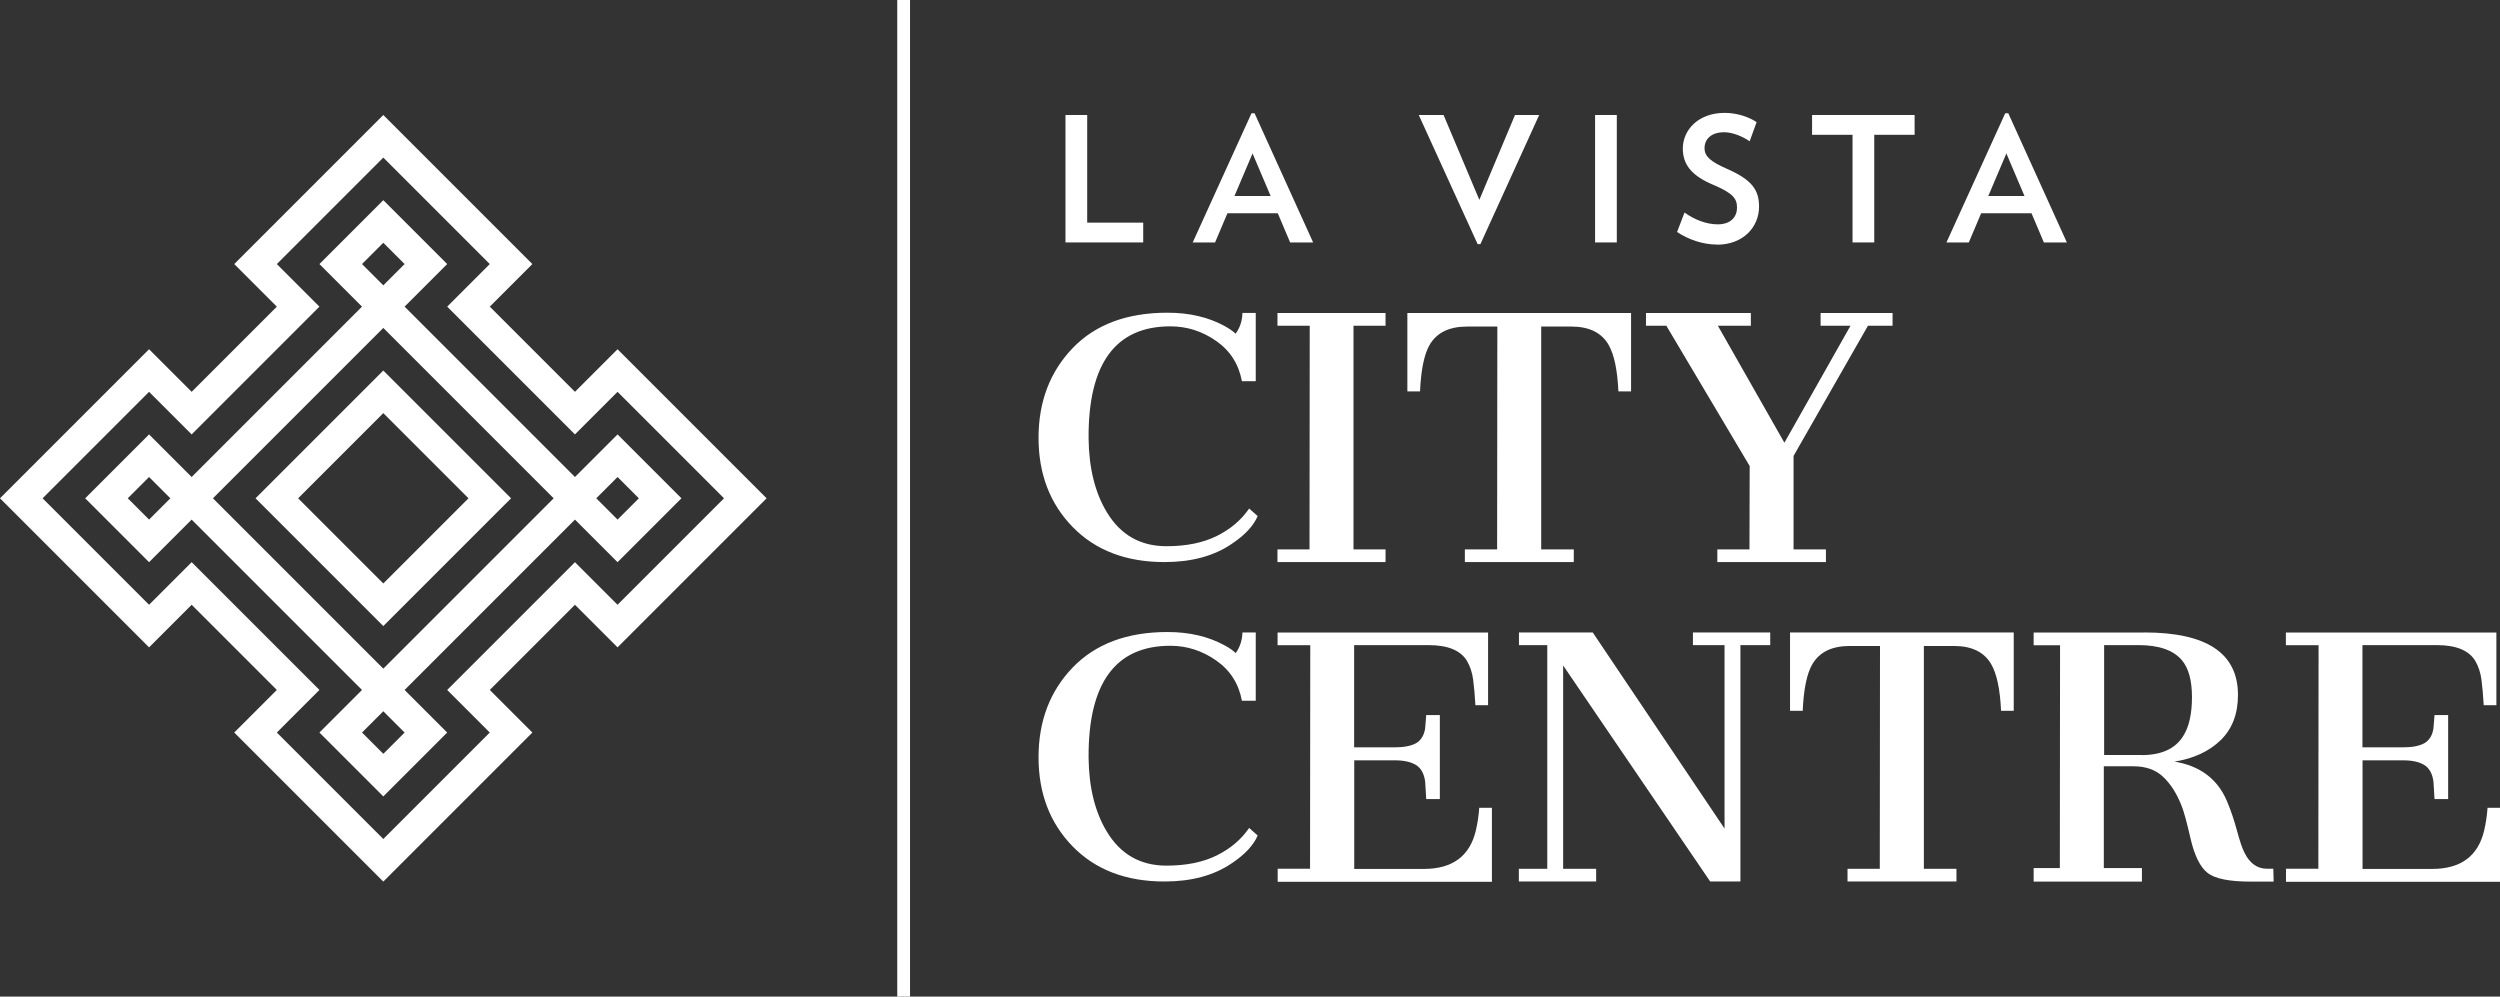
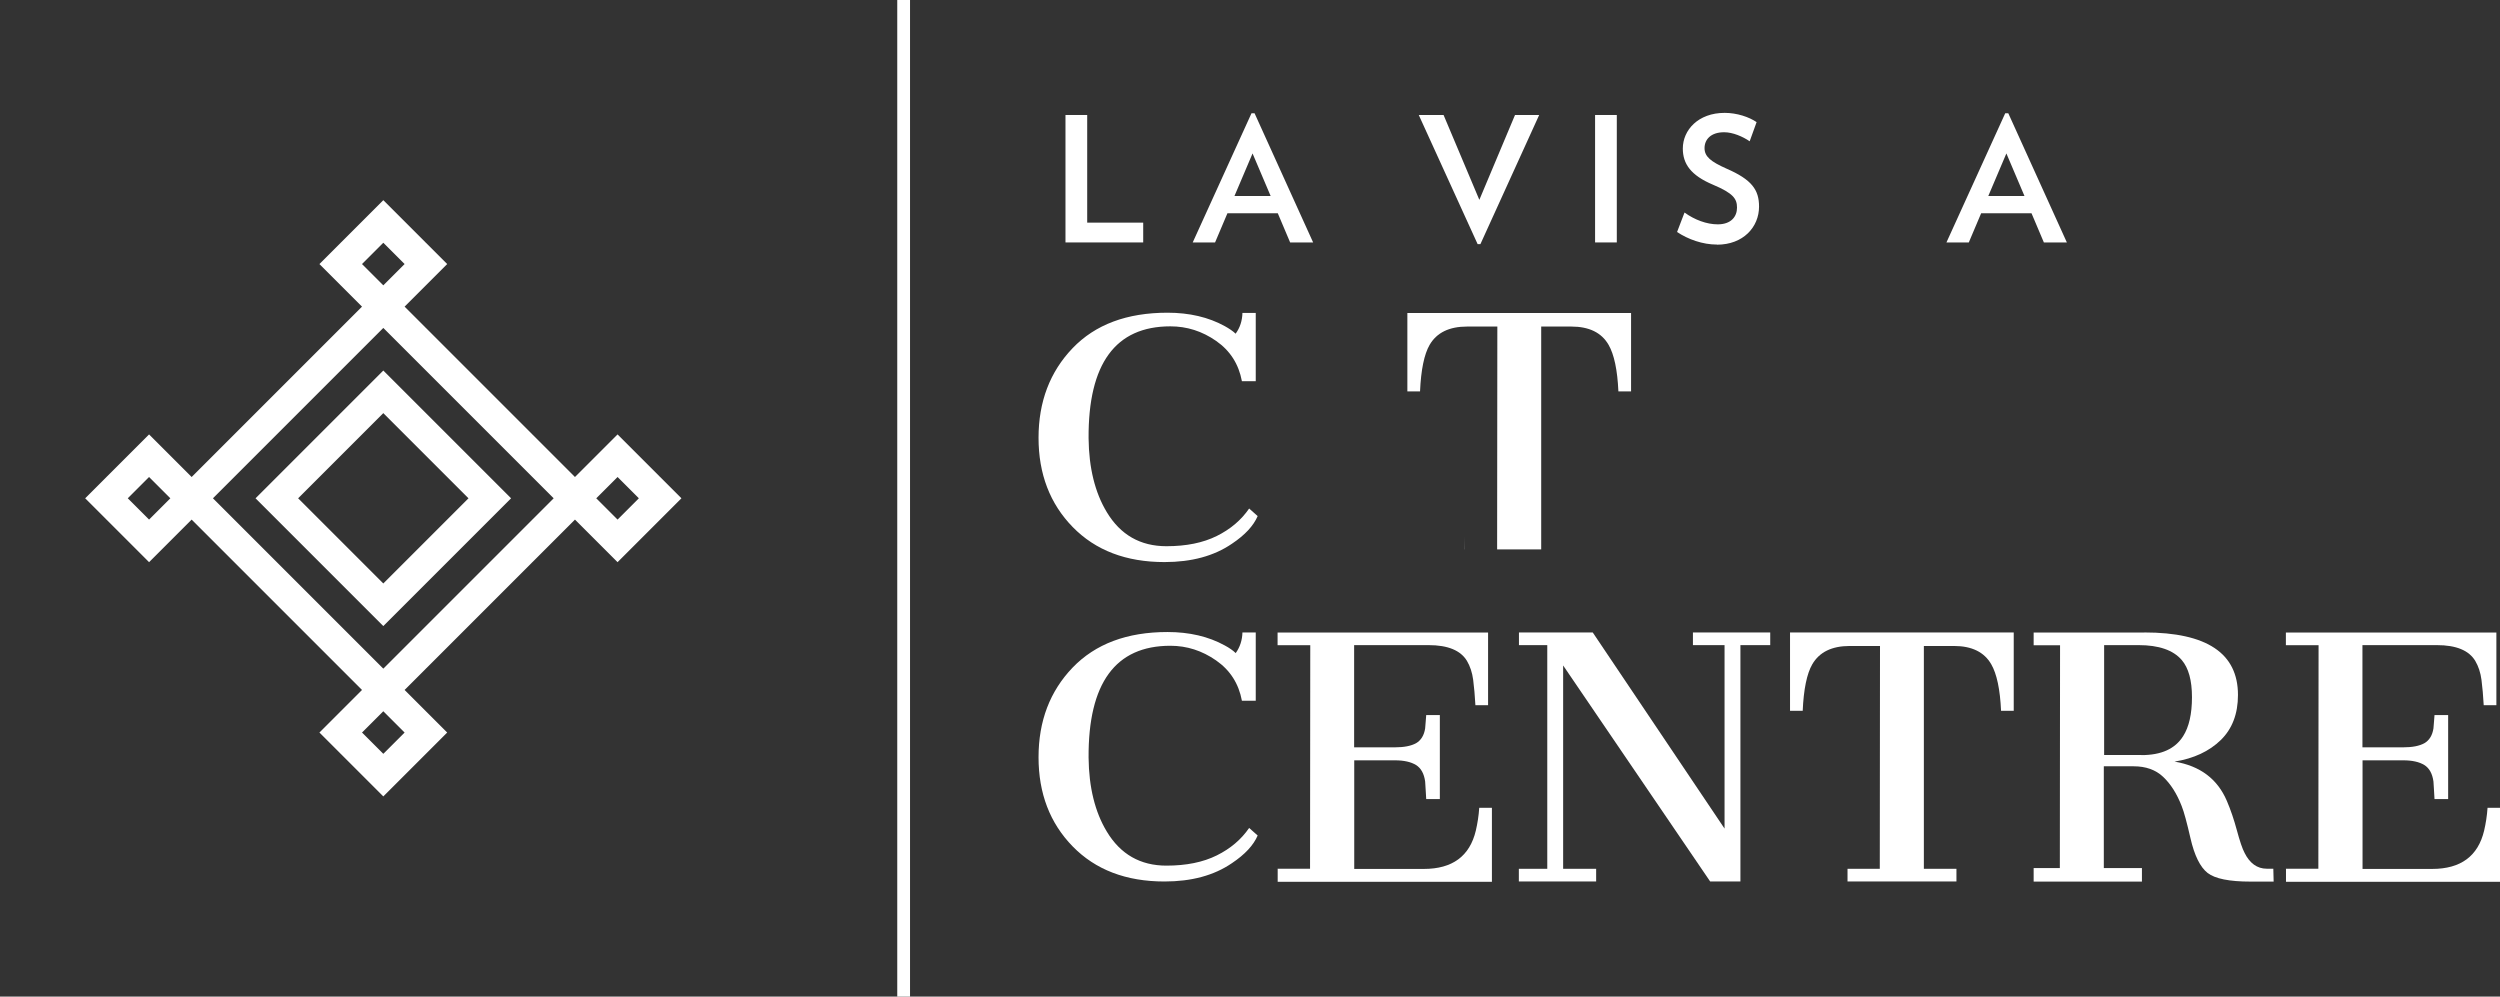
<svg xmlns="http://www.w3.org/2000/svg" id="Layer_1" data-name="Layer 1" viewBox="0 0 234.8 93.6">
  <rect x="0" y="0" width="234.8" height="93.6" fill="#333333" stroke="none" />
  <defs>
    <style>
      .cls-1 {
        fill: #fff;
      }
    </style>
  </defs>
  <path class="cls-1" d="M100.07,22.77v-11.97h2.04v10.11h5.26v1.86h-7.3Z" />
  <path class="cls-1" d="M121.17,22.77l-1.16-2.74h-4.73l-1.16,2.74h-2.1l5.52-12.13h.29l5.5,12.13h-2.16ZM117.64,14.41l-1.7,4h3.4l-1.7-4Z" />
  <path class="cls-1" d="M139.04,22.93h-.26l-5.53-12.13h2.33l3.36,7.97,3.35-7.97h2.27l-5.52,12.13Z" />
  <path class="cls-1" d="M149.81,22.77v-11.97h2.04v11.97h-2.04Z" />
  <path class="cls-1" d="M161.26,22.97c-1.35,0-2.71-.49-3.75-1.18l.7-1.83c.95.69,2.09,1.11,3.12,1.11,1.26,0,1.81-.73,1.81-1.57s-.36-1.35-2.25-2.15c-2.09-.88-2.84-1.96-2.84-3.4,0-1.73,1.44-3.35,3.93-3.35,1.16,0,2.3.39,3,.87l-.65,1.8c-.64-.44-1.58-.85-2.4-.85-1.26,0-1.84.69-1.84,1.49s.59,1.27,2.07,1.93c2.37,1.03,3.05,1.99,3.05,3.56,0,1.93-1.49,3.58-3.95,3.58Z" />
-   <path class="cls-1" d="M176.03,12.66v10.11h-2.04v-10.11h-3.8v-1.86h9.63v1.86h-3.79Z" />
  <path class="cls-1" d="M191.96,22.77l-1.16-2.74h-4.73l-1.16,2.74h-2.1l5.52-12.13h.29l5.5,12.13h-2.16ZM188.44,14.41l-1.7,4h3.4l-1.7-4Z" />
  <rect class="cls-1" x="84.27" width="1.2" height="93.6" />
  <path class="cls-1" d="M116.05,31.34c.41-.56.62-1.21.64-1.95h1.25v6.41h-1.3c-.3-1.6-1.1-2.86-2.42-3.78-1.32-.92-2.75-1.37-4.3-1.37-5.16,0-7.72,3.51-7.68,10.51.03,2.79.6,5.1,1.71,6.94,1.28,2.13,3.15,3.2,5.6,3.2,1.87,0,3.44-.32,4.73-.96s2.3-1.5,3.04-2.58l.8.71c-.39.91-1.19,1.78-2.42,2.6-1.68,1.15-3.79,1.72-6.33,1.72-3.61,0-6.48-1.1-8.62-3.29s-3.21-4.99-3.21-8.38,1.07-6.2,3.2-8.42,5.1-3.33,8.91-3.33c2.06,0,3.85.42,5.38,1.26.43.24.77.47,1.02.71Z" />
-   <path class="cls-1" d="M119.98,51.6h3.01l.02-21.01h-3.03v-1.19h10.15v1.19h-3.01v21.01h3.01v1.19h-10.15v-1.19Z" />
-   <path class="cls-1" d="M137.57,51.6h3.04l.02-20.93h-2.84c-1.68,0-2.85.57-3.52,1.72-.51.88-.81,2.34-.9,4.37h-1.19v-7.36h21.01v7.36h-1.19c-.09-2.01-.4-3.47-.92-4.37-.66-1.15-1.83-1.72-3.5-1.72h-2.83v20.93h3.06v1.19h-10.23v-1.19Z" />
-   <path class="cls-1" d="M161.28,51.6h3.03l.02-7.83-7.83-13.18h-1.91v-1.19h9.85v1.19h-3.1l6.25,10.99,6.21-10.99h-2.81v-1.19h6.76v1.19h-2.31l-6.99,12.23v8.78h3.04v1.19h-10.2v-1.19Z" />
+   <path class="cls-1" d="M137.57,51.6h3.04l.02-20.93h-2.84c-1.68,0-2.85.57-3.52,1.72-.51.88-.81,2.34-.9,4.37h-1.19v-7.36h21.01v7.36h-1.19c-.09-2.01-.4-3.47-.92-4.37-.66-1.15-1.83-1.72-3.5-1.72h-2.83v20.93h3.06h-10.23v-1.19Z" />
  <path class="cls-1" d="M116.05,61.35c.41-.57.62-1.22.64-1.95h1.25v6.41h-1.3c-.3-1.6-1.1-2.86-2.42-3.78s-2.75-1.38-4.3-1.38c-5.16,0-7.72,3.51-7.68,10.51.03,2.79.6,5.1,1.71,6.94,1.28,2.13,3.15,3.2,5.6,3.2,1.87,0,3.44-.32,4.73-.96s2.3-1.5,3.04-2.58l.8.71c-.39.91-1.19,1.78-2.42,2.6-1.68,1.15-3.79,1.72-6.33,1.72-3.61,0-6.48-1.1-8.62-3.29-2.14-2.19-3.21-4.98-3.21-8.38s1.07-6.2,3.2-8.42c2.14-2.22,5.1-3.34,8.91-3.34,2.06,0,3.85.42,5.38,1.26.43.23.77.47,1.02.71Z" />
  <path class="cls-1" d="M119.98,81.59h3.06l.02-20.99h-3.07v-1.19h19.77v6.82h-1.19c-.05-.89-.12-1.69-.21-2.38s-.29-1.28-.58-1.77c-.59-.99-1.79-1.49-3.61-1.49h-6.99v9.6h3.82c.87,0,1.53-.13,2-.39.46-.27.75-.73.85-1.39.02-.19.04-.4.05-.61s.03-.43.05-.64h1.28v7.89h-1.28c-.02-.25-.04-.53-.05-.85-.02-.32-.03-.59-.05-.8-.1-.74-.39-1.26-.86-1.55s-1.13-.44-1.98-.44h-3.82v10.2h6.54c2.68,0,4.31-1.2,4.88-3.6.16-.69.27-1.4.32-2.14h1.19v6.95h-20.12v-1.21Z" />
  <path class="cls-1" d="M142.66,81.6h2.66v-21.01h-2.66v-1.19h6.93l12.38,18.42v-17.23h-2.97v-1.19h7.26v1.19h-2.8v22.2h-2.84l-13.81-20.29v19.1h3.1v1.19h-7.26v-1.19Z" />
  <path class="cls-1" d="M173.51,81.6h3.04l.02-20.93h-2.84c-1.68,0-2.85.57-3.52,1.72-.51.88-.81,2.34-.9,4.37h-1.19v-7.36h21.01v7.36h-1.19c-.09-2.01-.4-3.47-.92-4.37-.66-1.15-1.83-1.72-3.5-1.72h-2.83v20.93h3.06v1.19h-10.23v-1.19Z" />
  <path class="cls-1" d="M201.4,59.4c5.86,0,8.79,1.95,8.79,5.87,0,1.77-.54,3.19-1.62,4.24-1.08,1.05-2.53,1.73-4.34,2.02,2.4.4,4.04,1.63,4.92,3.7.36.84.67,1.76.94,2.76.27,1,.51,1.72.73,2.13.47.94,1.16,1.47,2.08,1.47h.61l.03,1.21h-2.16c-2,0-3.34-.27-4.04-.81-.7-.55-1.24-1.64-1.61-3.26-.34-1.48-.61-2.49-.83-3.03-.45-1.16-1.03-2.07-1.74-2.74s-1.64-.99-2.77-.99h-2.8v9.56h3.58v1.27h-10.17v-1.27h2.46l.02-20.93h-2.48v-1.19h10.38ZM201.13,70.92c1.86,0,3.16-.59,3.91-1.78.55-.86.83-2.08.83-3.66s-.32-2.74-.96-3.49c-.8-.93-2.15-1.4-4.05-1.4h-3.24v10.32h3.52Z" />
  <path class="cls-1" d="M214.68,81.59h3.06l.02-20.99h-3.07v-1.19h19.77v6.82h-1.19c-.05-.89-.12-1.69-.21-2.38s-.29-1.28-.58-1.77c-.59-.99-1.79-1.49-3.61-1.49h-6.99v9.6h3.82c.87,0,1.53-.13,2-.39.46-.27.75-.73.85-1.39.02-.19.04-.4.05-.61s.03-.43.05-.64h1.28v7.89h-1.28c-.02-.25-.04-.53-.05-.85-.02-.32-.03-.59-.05-.8-.1-.74-.39-1.26-.86-1.55s-1.13-.44-1.98-.44h-3.82v10.2h6.54c2.68,0,4.31-1.2,4.88-3.6.16-.69.27-1.4.32-2.14h1.19v6.95h-20.12v-1.21Z" />
  <g>
-     <path class="cls-1" d="M58,32.8l-4,4-8-8,4-4-14-14-14,14,4,4-8,8-4-4L0,46.8l14,14,4-4,8,8-4,4,14,14,14-14-4-4,8-8,4,4,14-14-14-14ZM54,52.8l-12,12,4,4-10,10-10-10,4-4-12-12-4,4-10-10,10-10,4,4,12-12-4-4,10-10,10,10-4,4,12,12,4-4,10,10-10,10-4-4Z" />
    <path class="cls-1" d="M58,40.8l-4,4-16-16,4-4-6-6-6,6,4,4-16,16-4-4-6,6,6,6,4-4,16,16-4,4,6,6,6-6-4-4,16-16,4,4,6-6-6-6ZM14,48.8l-2-2,2-2,2,2-2,2ZM36,22.8l2,2-2,2-2-2,2-2ZM36,70.8l-2-2,2-2,2,2-2,2ZM36,62.8l-16-16,16-16,16,16-16,16ZM56,46.8l2-2,2,2-2,2-2-2Z" />
    <path class="cls-1" d="M36,34.8l-12,12,12,12,12-12-12-12ZM36,54.8l-8-8,8-8,8,8-8,8Z" />
  </g>
</svg>